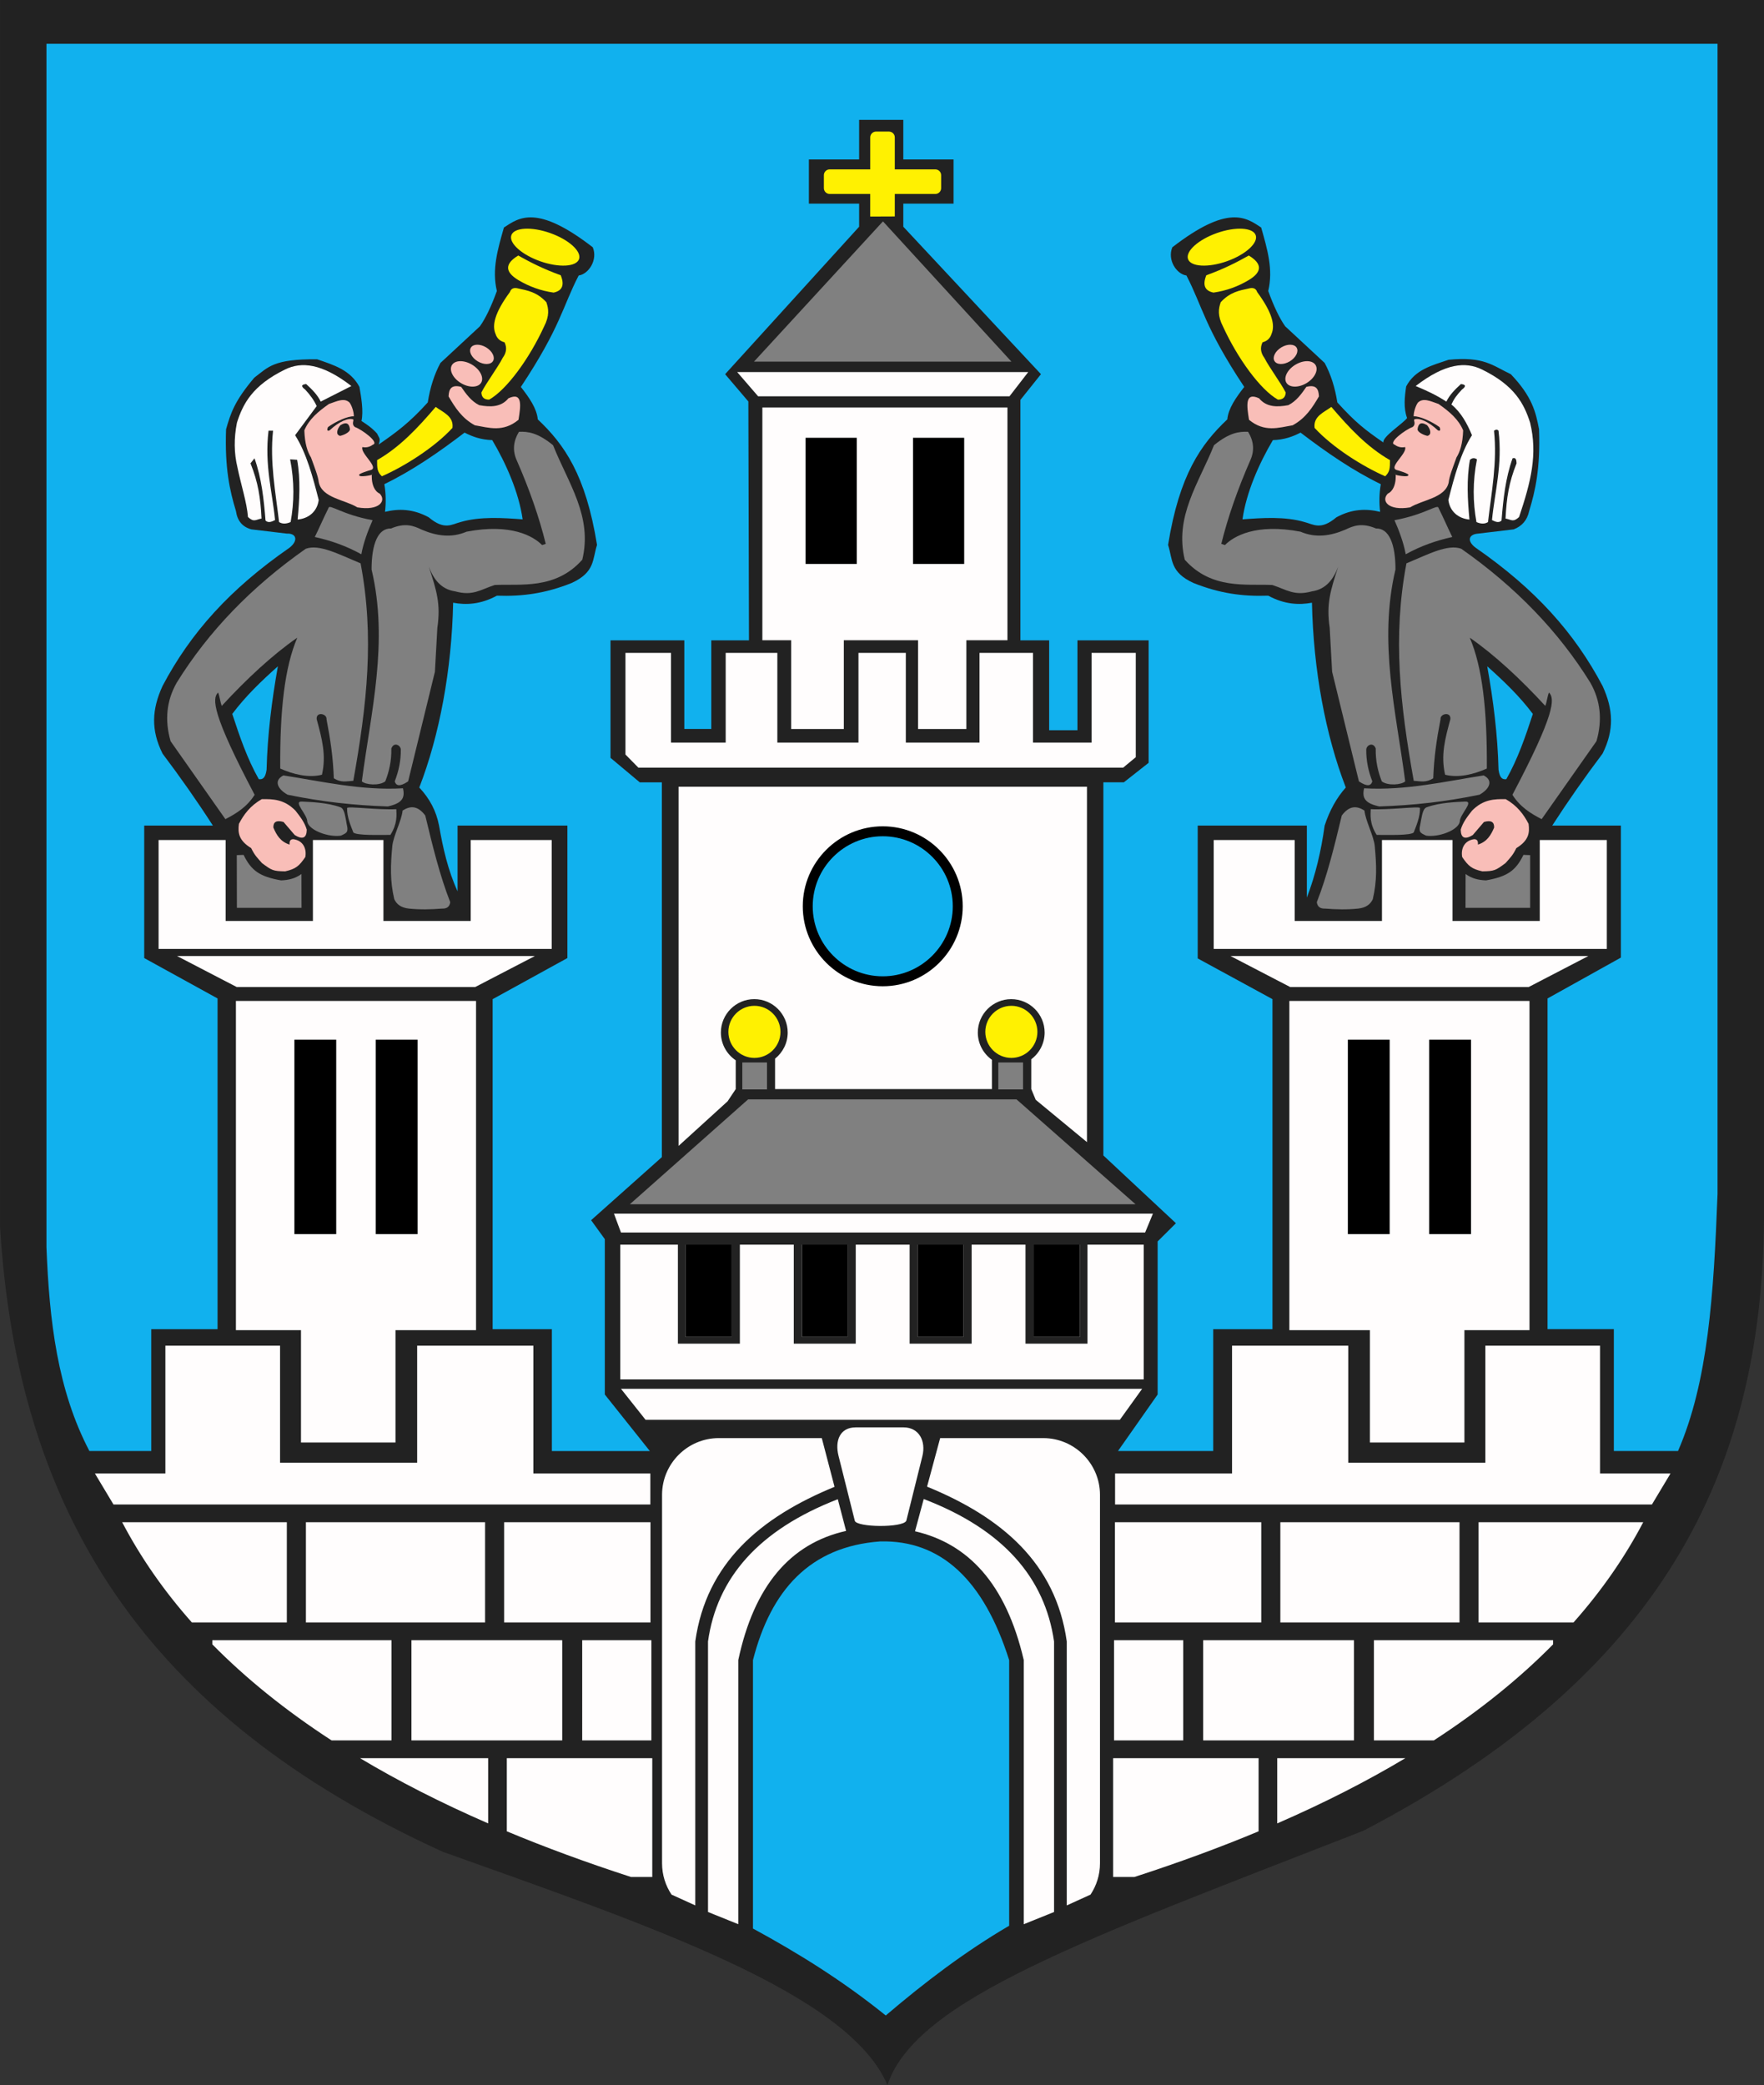
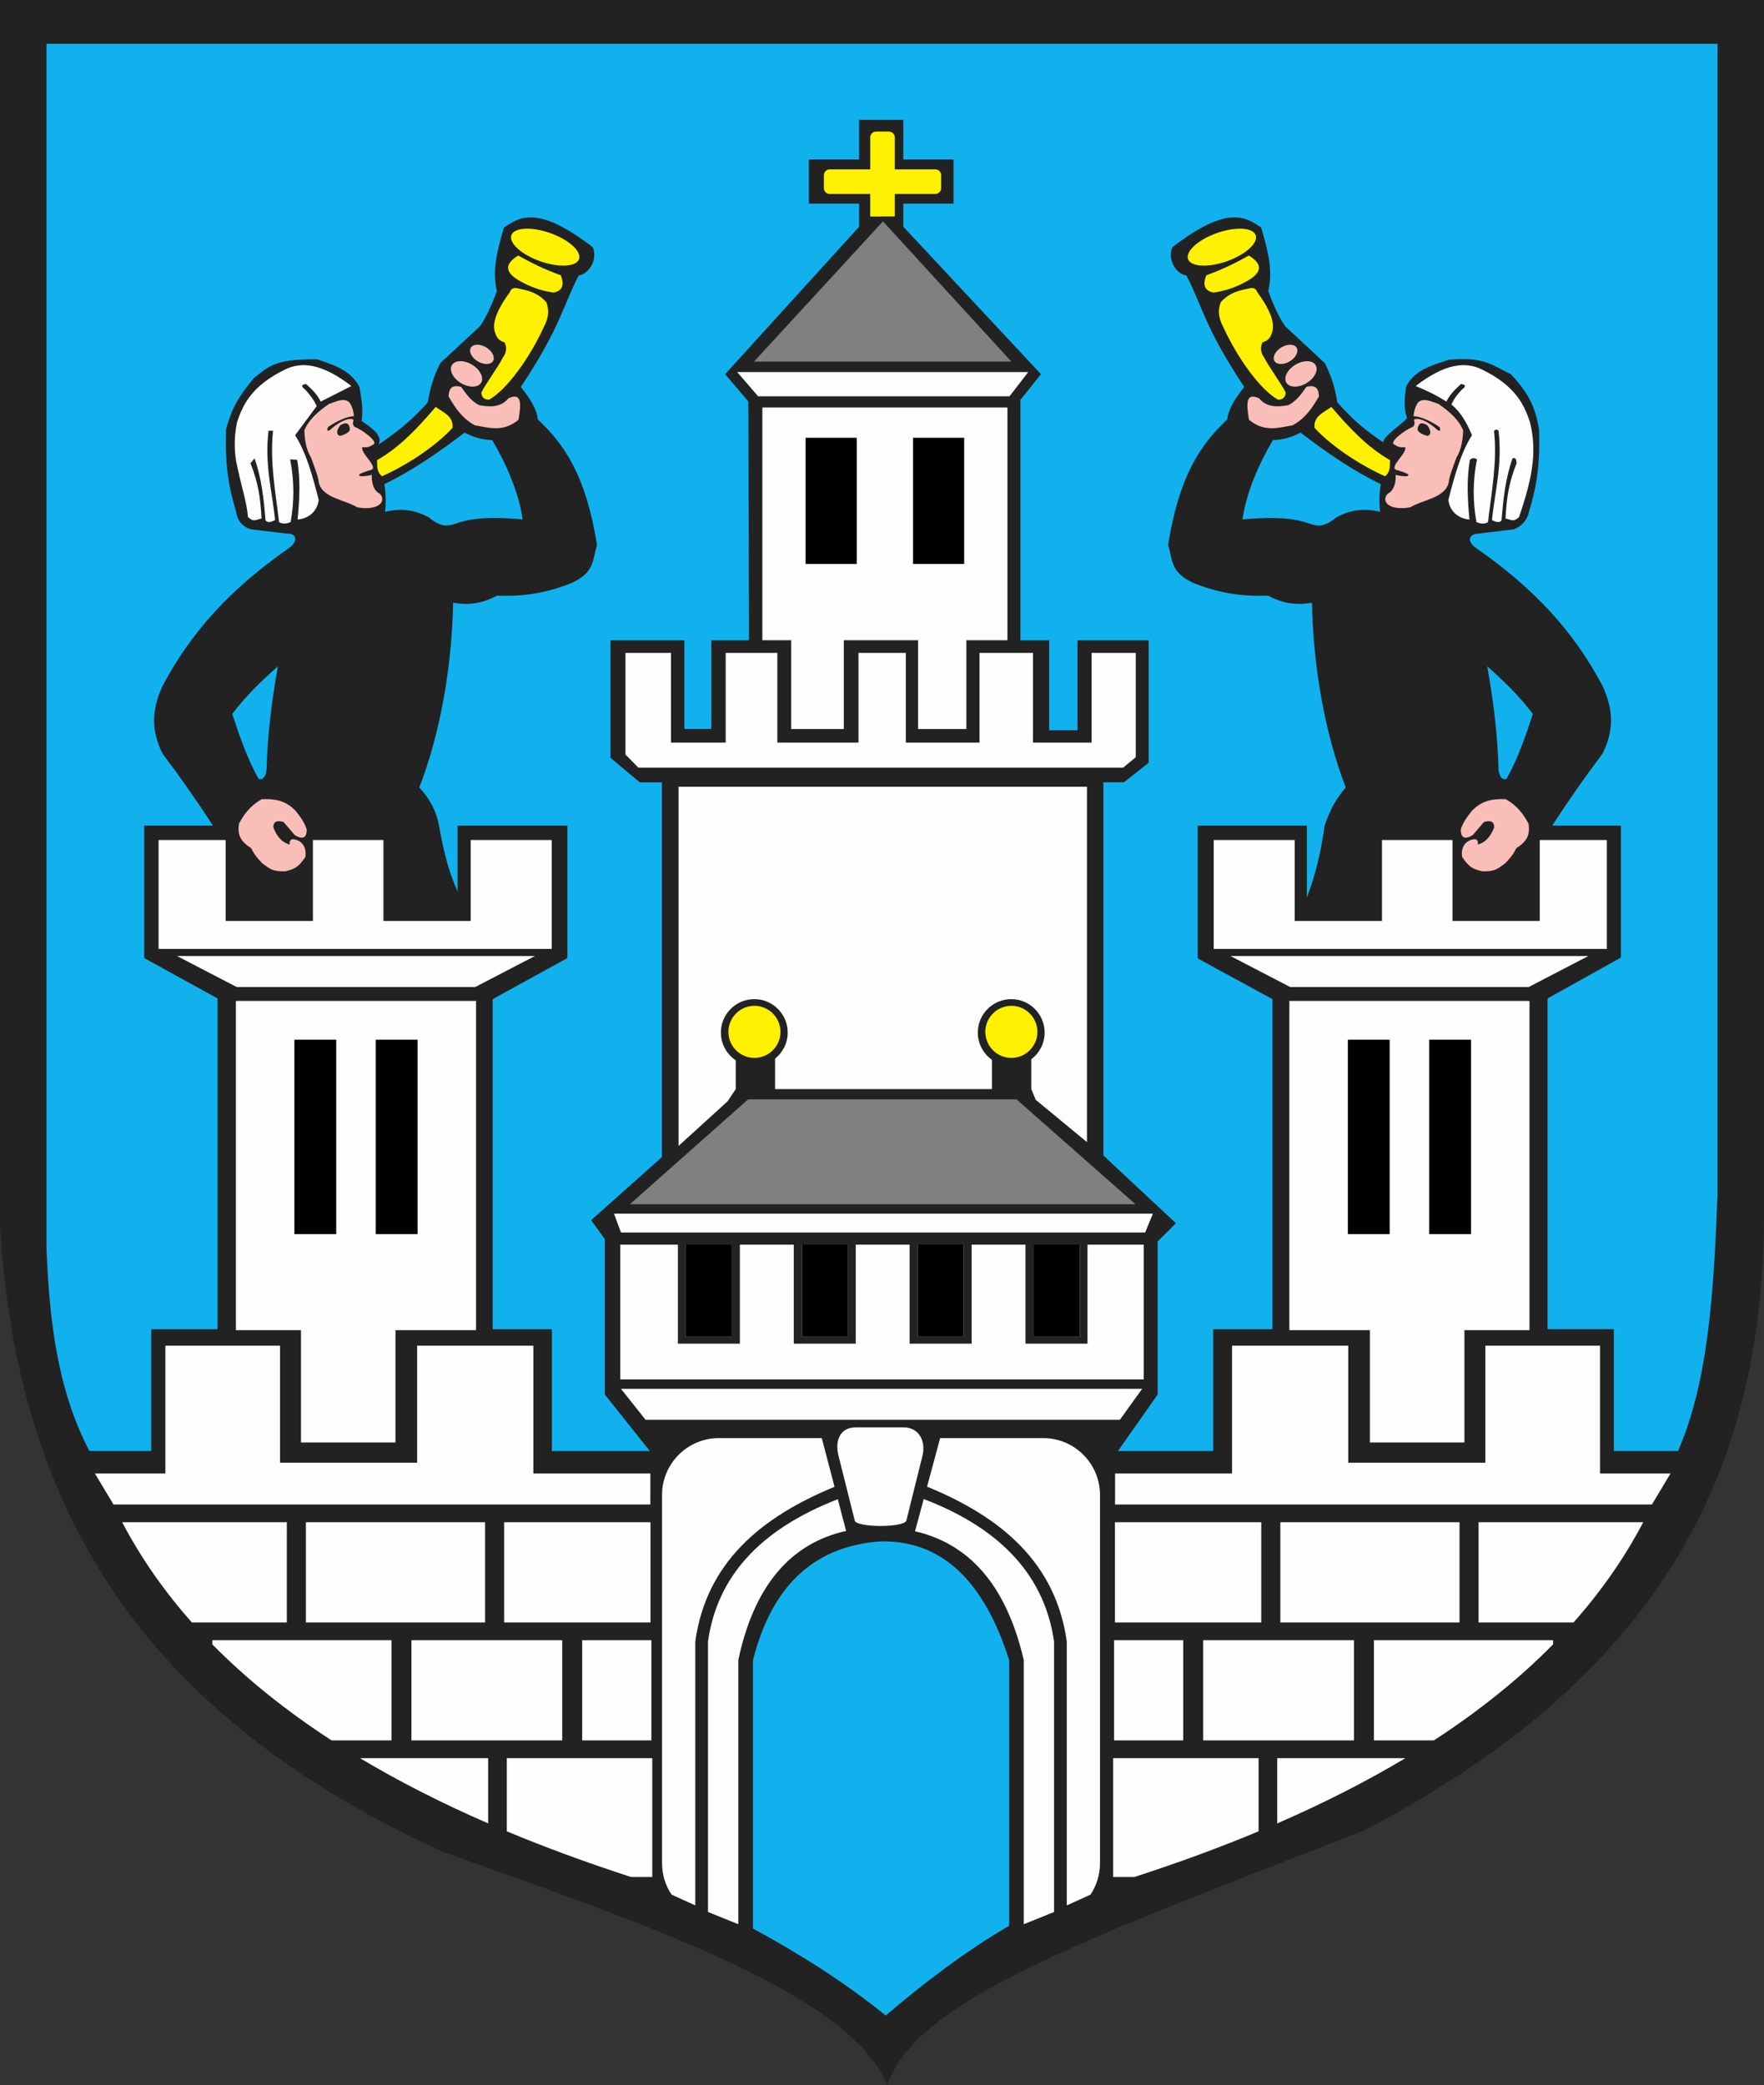
<svg xmlns="http://www.w3.org/2000/svg" id="Warstwa_1" x="0px" y="0px" width="532.207px" height="629.094px" viewBox="0 0 532.207 629.094" style="enable-background:new 0 0 532.207 629.094;" xml:space="preserve">
  <rect x="0" y="0" width="532.207" height="629.094" fill="#333333" stroke="none" />
  <style type="text/css">
	.st0{fill:#222222;}
	.st1{fill:#808080;}
	.st2{fill:#FFF101;}
	.st3{fill:#11B1EE;}
	.st4{fill:#FFFDFD;}
	.st5{fill:#F9BEB8;}
	.st6{fill:#11B1EE;stroke:#000000;stroke-width:3;}
</style>
  <g id="Layer_1">
    <g>
      <path class="st0" d="M0,0h532.207v367.883c-0.597,76.188-30.965,137.628-120.857,184.469    c-83.936,32.784-135.063,50.862-143.603,76.741c-11.82-27.887-72.117-48.207-134.16-70.383    C43.269,517.492,5.195,455.824,0.007,370V-0.004" />
      <path class="st1" d="M225.711,331.699h80.985l35.891,31.629H190.039l35.668-31.629H225.711z M266.395,66.789l38.758,42.32h-77.676    L266.395,66.789" />
      <path class="st2" d="M227.617,303.465c4.329,0,7.856,3.527,7.856,7.859c0,4.328-3.527,7.859-7.856,7.859    c-4.328,0-7.859-3.527-7.859-7.859C219.757,306.996,223.285,303.465,227.617,303.465z M305.134,303.465    c4.327,0,7.854,3.527,7.854,7.859c0,4.328-3.526,7.859-7.854,7.859c-4.329,0-7.859-3.527-7.859-7.859    C297.274,306.996,300.801,303.465,305.134,303.465z M250.319,51.105h12.234v-9.66c0-0.961,0.785-1.746,1.746-1.746h3.918    c0.961,0,1.746,0.785,1.746,1.746v9.66h12.234c0.961,0,1.747,0.786,1.747,1.747v3.921c0,0.961-0.786,1.746-1.747,1.746h-12.234    v6.782l-7.418,0.031v-6.816h-12.233c-0.961,0-1.746-0.786-1.746-1.747v-3.921c0-0.961,0.785-1.746,1.746-1.746L250.319,51.105z     M115.211,143.699c6.813-2.976,15.926-8.73,21.297-14.597c0.449-3.547-2.883-4.711-5.051-6.336    c-5.457,6.375-10.781,12.093-17.687,16.062C113.77,141.113,113.77,142.375,115.211,143.699z M145.234,118.41    c1.503-2.945,4.929-7.5,6.437-10.445c1.142-1.563,1.32-3.125,0.539-4.692c-1.383-0.359-2.285-1.199-2.703-2.523    c-1.082-2.523-0.358-6.254,4.328-12.633c0.36-1.082,1.199-1.441,2.524-1.082c2.824,0.613,5.651,1.078,8.479,4.149    c0.664,1.921,1.027,4.027-0.719,7.398c-4.375,9.531-11.203,18.98-16.543,22c-1.504,0-2.285-0.719-2.343-2.164L145.234,118.41    L145.234,118.41z M156.362,77.098c3.547,1.984,7.336,3.968,12.813,5.953c1.199,2.945,0.48,4.691-2.164,5.23    c-3.789-0.539-7.34-1.804-10.648-3.789c-4.089-2.465-4.089-4.933,0-7.398v0.004H156.362z M165.992,70.316    c5.621,1.985,9.532,5.52,8.704,7.864c-0.825,2.339-6.09,2.632-11.711,0.644c-5.622-1.984-9.532-5.519-8.704-7.863    c0.829-2.34,6.09-2.633,11.715-0.645H165.992z M417.918,143.699c-6.813-2.976-15.927-8.73-21.298-14.597    c-0.447-3.547,2.885-4.711,5.053-6.336c5.457,6.375,10.779,12.093,17.688,16.062C419.359,141.113,419.359,142.375,417.918,143.699    z M387.899,118.41c-1.504-2.945-4.93-7.5-6.438-10.445c-1.143-1.563-1.32-3.125-0.539-4.692c1.383-0.359,2.283-1.199,2.701-2.523    c1.082-2.523,0.36-6.254-4.326-12.633c-0.359-1.082-1.199-1.441-2.523-1.082c-2.825,0.613-5.653,1.078-8.48,4.149    c-0.663,1.921-1.026,4.027,0.72,7.398c4.375,9.531,11.203,18.98,16.543,22c1.504,0,2.285-0.719,2.344-2.164L387.899,118.41    L387.899,118.41z M376.766,77.098c-3.543,1.984-7.332,3.968-12.813,5.953c-1.197,2.945-0.479,4.691,2.164,5.23    c3.789-0.539,7.34-1.804,10.649-3.789c4.09-2.465,4.09-4.933,0-7.398V77.098z M367.141,70.316    c-5.621,1.985-9.531,5.52-8.703,7.864c0.824,2.339,6.09,2.632,11.711,0.644c5.621-1.984,9.531-5.519,8.703-7.863    C378.027,68.621,372.762,68.328,367.141,70.316" />
-       <path class="st1" d="M423.961,235.758c-1.198,1.062-5.25,1.367-7.063,0c-1.146-2.906-1.907-6.098-1.836-9.922    c-0.782-2.125-2.856-0.981-2.86,0.363c-0.029,3.348,0.653,6.512,1.836,9.555c-0.414,1.332-1.49,1.711-4.043,0    c-2.689-11.024-5.386-22.051-8.086-33.074c-0.241-4.407-0.486-8.821-0.732-13.231c-1.066-7.226,0.215-11.246,2.568-18.472    c-1.39,3.628-3.554,6.808-7.939,7.441c-5.293,1.469-7.5-0.453-11.945-1.922c-7.715-0.367-18.34,1.473-26.414-7.625    c-3.157-13.117,4.223-23.031,8.82-34.547c4.656-3.805,7.597-4.168,10.289-4.043c1.715,2.817,1.957,5.633,0.732,8.449    c-3.918,8.942-6.857,17.395-8.818,25.36c0.361,0.121,0.732,0.242,1.101,0.363c2.606-2.652,9.344-6.613,22.786-4.039    c4.531,1.957,9.063,1.316,13.597-0.641c2.325-1.105,4.896-2.164,9.188-0.32c3.918-0.121,5.879,4.637,5.879,12.356    c-5.203,21.964,0.211,42.972,2.937,63.949H423.961z M456.305,239.801c2.324,3.679,5.512,5.636,8.818,7.347    c5.514-7.839,11.024-15.679,16.535-23.519c1.836-6.367,1.225-12.25-1.836-17.641c-9.554-15.433-22.539-28.91-38.957-40.426    c-4.068-1.453-9.765,1.579-16.535,4.411c-4.197,22.14-1.918,42.609,2.203,65.609c2.203,0.148,3.672,0.613,5.879-0.758    c0.242-6.367,0.979-11.433,2.203-17.805c-0.198-1.734,3.231-2.417,2.961,0c-1.593,5.879-2.937,10.848-1.582,16.727    c4.091,1.051,8.803-0.172,12.586-1.859c0.121-17.731-1.344-30.575-5.144-39.489c7.472,5.176,15.312,12.465,22.785,20.579    c0.487-1.223,0.607-2.817,1.101-4.043c1.856,1.804,1.872,6.437-11.021,30.871L456.305,239.801z M447.63,233.953    c-11.342,1.746-23.484,4.625-36.074,3.879c-0.72,3.051,0.418,4.555,4.564,5.477c10.149-0.329,19.807-1.379,30.25-3.536    c3.157-1.785,4.186-4.336,1.254-5.82H447.63z M413.555,244.141c5.508,0.269,14.312-0.914,14.851-0.387    c0.104,2.699-1.21,5.652-1.896,7.441c-1.173,0.914-7.548,0.703-11.168,0.703c-2.182-3.449-1.842-6.058-1.785-7.753    L413.555,244.141L413.555,244.141z M428.68,247.766c0.328-1.434,0.512-3.758,1.754-4.207c4.015-1.461,9-1.582,11.594-1.715    c2.878-0.137-1.665,3.875-1.609,6.105c-0.563,2.629-6.505,4.735-10.141,4.176c-0.977-0.461-1.625-0.73-1.848-1.273    C428.066,249.953,428.594,248.73,428.68,247.766z M411.668,244.57c0.277,2.989,2.816,7.676,3.099,10.668    c0.554,5.91,0.707,10.531-0.586,16.043c-0.686,1.481-1.938,2.586-4.449,2.852c-3.309,0.34-6.618,0.265-9.93,0    c-1.406,0.062-2.32-0.485-2.514-1.938c3.114-7.906,5.342-17.004,7.531-26.14c2.282-3.063,4.567-2.985,6.849-1.481V244.57z     M461.652,258.008v15.898h-19.5l0.023-10.219c1.809,1.368,3.918,1.852,6.154,1.934c6.414-1.129,8.975-2.906,11.303-7.695    l2.012,0.078L461.652,258.008z M434.009,153.242c1.555,3.11,2.801,6.059,4.15,8.774c-4.866,1.074-9.573,2.726-14.047,5.218    c-0.593-3.355-1.992-7.129-3.396-10.285c9.27-1.699,13.082-5.004,13.289-3.703L434.009,153.242z M109.168,235.758    c1.203,1.062,5.25,1.367,7.063,0c1.144-2.906,1.905-6.098,1.836-9.922c0.781-2.125,2.854-0.981,2.858,0.363    c0.031,3.348-0.651,6.512-1.836,9.555c0.414,1.332,1.492,1.711,4.043,0c2.691-11.024,5.388-22.051,8.082-33.074    c0.242-4.407,0.488-8.821,0.734-13.231c1.067-7.226-0.218-11.246-2.57-18.472c1.388,3.628,3.556,6.808,7.941,7.441    c5.293,1.469,7.5-0.453,11.946-1.922c7.715-0.367,18.34,1.473,26.413-7.625c3.156-13.117-4.227-23.031-8.819-34.547    c-4.657-3.805-7.599-4.168-10.29-4.043c-1.714,2.817-1.957,5.633-0.734,8.449c3.918,8.942,6.86,17.395,8.82,25.36    c-0.363,0.121-0.734,0.242-1.102,0.363c-2.602-2.652-9.344-6.613-22.784-4.039c-4.532,1.957-9.063,1.316-13.599-0.641    c-2.323-1.105-4.894-2.164-9.187-0.32c-3.918-0.121-5.879,4.637-5.879,12.356C117.309,193.773,111.895,214.781,109.168,235.758z     M76.823,239.801c-2.324,3.679-5.507,5.636-8.82,7.347c-5.512-7.839-11.022-15.679-16.535-23.519    c-1.836-6.367-1.223-12.25,1.836-17.641c9.556-15.433,22.539-28.91,38.957-40.426c4.07-1.453,9.767,1.579,16.535,4.411    c4.199,22.14,1.918,42.609-2.203,65.609c-2.202,0.148-3.676,0.613-5.879-0.758c-0.242-6.367-0.977-11.433-2.203-17.805    c0.199-1.734-3.23-2.417-2.961,0c1.595,5.879,2.938,10.848,1.582,16.727c-4.09,1.051-8.801-0.172-12.586-1.859    c-0.121-17.731,1.345-30.575,5.146-39.489c-7.474,5.176-15.313,12.465-22.786,20.579c-0.488-1.223-0.609-2.817-1.103-4.043    c-1.854,1.804-1.87,6.437,11.023,30.871L76.823,239.801z M85.5,233.953c11.34,1.746,23.485,4.625,36.074,3.879    c0.723,3.051-0.418,4.555-4.563,5.477c-10.148-0.329-19.805-1.379-30.25-3.536c-3.155-1.785-4.184-4.336-1.254-5.82H85.5z     M119.574,244.141c-5.507,0.269-14.313-0.914-14.851-0.387c-0.103,2.699,1.211,5.652,1.897,7.441    c1.172,0.914,7.547,0.703,11.168,0.703c2.18-3.449,1.84-6.058,1.785-7.753L119.574,244.141L119.574,244.141z M104.453,247.766    c-0.328-1.434-0.511-3.758-1.754-4.207c-4.016-1.461-9-1.582-11.593-1.715c-2.875-0.137,1.664,3.875,1.608,6.105    c0.563,2.629,6.5,4.735,10.138,4.176c0.976-0.461,1.625-0.73,1.847-1.273c0.364-0.899-0.168-2.122-0.25-3.086H104.453z     M121.461,244.57c-0.276,2.989-2.815,7.676-3.098,10.668c-0.554,5.91-0.707,10.531,0.586,16.043    c0.684,1.481,1.938,2.586,4.45,2.852c3.308,0.34,6.617,0.265,9.929,0c1.407,0.062,2.321-0.485,2.508-1.938    c-3.112-7.906-5.34-17.004-7.531-26.14c-2.28-3.063-4.566-2.985-6.848-1.481L121.461,244.57z M71.438,258.008l0.035,15.898h19.5    l-0.024-10.219c-1.808,1.368-3.914,1.852-6.156,1.934c-6.41-1.129-8.973-2.906-11.301-7.695l-2.05,0.078L71.438,258.008z     M99.125,153.242c-1.555,3.11-2.797,6.059-4.151,8.774c4.866,1.074,9.573,2.726,14.043,5.218    c0.597-3.355,1.991-7.129,3.397-10.285c-9.269-1.699-13.082-5.004-13.289-3.703V153.242z M223.957,320.566h7.449v8.129h-7.449    V320.566z M301.202,320.566h7.453v8.129h-7.453" />
      <path class="st3" d="M14.01,13.211h504.181v347.008c-1.176,30.473-2.825,56.625-11.922,77.563h-19.364V401.02h-20.003v-99.777    l22.128-12.324v-39.836h-20.711c4.661-7.234,9.724-14.469,15.176-21.703c3.548-7.09,3.264-13.332,0-20.43    c-8.468-16.043-20.332-29.254-38.304-41.707c-2.696-2.019-2.125-4.078,0.847-4.254c3.548-0.422,7.092-0.847,10.639-1.273    c2.469-0.934,4.078-2.727,4.68-5.531c1.847-6.09,3.406-12.895,2.976-24.684c-0.986-5.207-2.09-9.871-8.512-16.598    c-5.582-2.64-8.078-5.394-18.781-4.354c-4.969,1.695-10.097,2.922-12.789,8.035c-0.456,2.977-0.865,6.555,0.274,9.535    c-1.164,1.629-7.539,5.656-7.149,7.391c-5.529-3.824-8.365-5.989-13.9-12.098c-0.707-4.535-1.985-8.508-3.828-11.914    c-3.969-3.687-7.942-7.375-11.914-11.062c-1.7-2.411-3.403-5.957-5.106-10.637c1.561-6.524-0.279-12.625-2.125-19.149    c-4.607-3.062-9.979-7.046-26.812,5.957c-1.567,3.832,1.269,8.09,4.254,8.512c4.875,9.383,5.414,15.5,17.449,33.621    c-2.551,3.262-4.821,6.524-5.106,9.785c-7.947,7.496-14.479,16.707-17.875,37.879c1.41,4.399,0.547,8.231,7.66,11.489    c7.801,3.117,14.754,4.113,22.555,3.828c4.967,2.695,9.363,2.836,13.192,2.125c0.425,20.285,4.113,40.008,10.211,55.754    c-2.743,3.058-4.872,6.89-6.383,11.488c-1.055,7.68-2.774,14.969-5.367,21.726v-21.726h-32.93v40.074l22.555,12.293v99.569    h-17.875v36.763h-28.734l11.97-17.051v-46.187l5.512-5.486l-21.887-20.444V236.035h6.176l7.476-5.883v-36.957h-21.476v27.125    h-8.532v-27.125h-8.674v-72.543l6.203-7.757L272.53,68.402v-6.965h15.16V48.113h-15.16V36.168h-13.325v11.945h-15.16v13.324h15.16    v6.969l-40.429,44.492l7.004,8.235l0.187,72.066h-11.366v26.738h-8.142v-26.738H184.19v35.449l8.836,7.395h6.664v113.074    l-21.349,19.031l4.134,5.715v46.879l13.586,17.051h-29.556v-36.762H148.63v-99.57l22.556-12.402V249.09h-33.138v19.828    c-2.883-6.293-4.391-12.973-5.586-19.828c-0.858-4.461-2.848-8.153-5.961-11.488c6.099-15.747,9.785-35.465,10.215-55.754    c3.828,0.707,8.228,0.566,13.191-2.125c7.801,0.281,14.754-0.707,22.555-3.828c7.109-3.258,6.246-7.09,7.66-11.489    c-3.39-21.168-9.922-30.379-17.875-37.879c-0.281-3.261-2.55-6.523-5.104-9.785c12.03-18.121,12.573-24.234,17.448-33.621    c2.984-0.422,5.824-4.676,4.254-8.512c-16.827-13.007-22.198-9.02-26.813-5.957c-1.843,6.524-3.688,12.625-2.125,19.149    c-1.699,4.679-3.402,8.226-5.105,10.636c-3.969,3.688-7.94,7.375-11.914,11.063c-1.844,3.402-3.116,7.375-3.827,11.914    c-5.531,6.105-9.274,8.875-14.81,12.699c0.613-1.941,0.224-1.738-0.512-3.336c-1.559-1.699-2.968-2.656-4.679-3.761    c0.659-2.977-0.091-7.301-0.617-10.278c-2.688-5.113-7.821-6.64-12.789-8.34c-13.165-0.113-14.692,2.348-18.935,5.555    c-6.02,7.125-7.12,10.742-8.512,15.551c-0.43,11.789,1.129,18.594,2.978,24.683c0.422,2.977,1.983,4.821,4.679,5.532    c3.547,0.422,7.09,0.847,10.637,1.273c2.978-0.14,3.547,2.129,0.853,4.254c-17.97,12.449-29.836,25.66-38.306,41.707    c-3.262,7.094-3.547,13.336,0,20.43c5.453,7.234,10.517,14.469,15.177,21.703H43.51v39.969l22.13,12.191v99.777H45.635v36.762    H26.968c-9.612-18.379-12.082-39.113-12.952-61.469V13.211H14.01z M266.227,254.234c10.636,0,19.312,8.676,19.312,19.313    s-8.676,19.313-19.312,19.313c-10.638,0-19.313-8.675-19.313-19.313C246.914,262.91,255.589,254.234,266.227,254.234z     M462.473,215.406c-4.013-5.367-8.811-9.953-13.768-14.375c1.837,10.27,3.146,20.645,3.41,31.227    c0.393,2.715,1.332,2.949,2.354,2.828c3.482-6.149,5.775-12.895,8-19.68L462.473,215.406L462.473,215.406z M416.598,146.082    c-8.388-4.07-16.375-9.559-24.215-15.559c-2.332,1.2-4.91,2.164-8.35,2.266c-4.175,7.059-8.015,15.75-9.172,23.906    c5.907-0.445,12.849-0.926,18.754,0.824c2.682,0.688,4.85,2.551,9.582-1.441c4.704-2.559,9.036-2.66,13.192-1.648    c-0.317-2.653-0.301-5.418,0.203-8.348L416.598,146.082L416.598,146.082z M70.073,215.406c4.012-5.367,8.809-9.953,13.766-14.375    c-1.836,10.27-3.144,20.645-3.41,31.227c-0.391,2.715-1.332,2.949-2.352,2.828c-3.484-6.149-5.777-12.895-8-19.68L70.073,215.406    L70.073,215.406z M115.949,146.082c8.387-4.07,16.375-9.559,24.215-15.559c2.332,1.2,4.91,2.164,8.348,2.266    c4.177,7.059,8.017,15.75,9.173,23.906c-5.906-0.445-12.849-0.926-18.755,0.824c-2.68,0.688-4.848,2.551-9.581-1.441    c-4.703-2.559-9.031-2.66-13.188-1.648c0.317-2.653,0.297-5.418-0.203-8.348L115.949,146.082L115.949,146.082z M227.171,500.895    c5.383-21.109,17.185-34.277,38.367-35.828c18.242-0.47,31.219,11.473,38.935,35.828v80.12    c-13.259,7.759-25.485,17.066-37.238,27.082c-12.931-10.438-26.379-18.809-40.06-26.233v-80.969" />
      <path class="st4" d="M427.112,116.469c8.936-6.891,15.094-7.395,19.989-4.996c9.914,4.843,12.729,10.394,14.539,16.05    c2.308,9.551,0.265,17.766-3.328,28.473c-1.817,1.664-2.271,0.805-4.086,0.453c0.312-6.222,0.992-10.84,3.328-16.656    c-0.035-1.02-0.199-1.871-1.211-1.512c-2.139,6.004-2.816,12.367-3.328,18.778c-1.008,0.96-2.271,0.101-2.875-0.149    c0.793-8.301,3.226-16.633,1.969-26.957c-0.454-0.508-0.907-0.305-1.36,0c1.014,9.461-0.758,18.508-1.814,27.563    c-0.957,0.601-2.117,0.601-3.481,0c-1.082-5.93-1.183-12.192,0.149-18.93c-0.672-0.445-1.367-0.535-2.117,0.148    c-1.059,5.953-0.704,12.063-0.148,18.02c-3.28-0.301-5.905-2.371-6.358-5.906c1.808-7.071,3.672-14.094,7.117-19.536    c-1.436-3.5-3.302-6.917-6.203-9.273c0.754-1.664,1.607-2.84,3.176-4.504c1.308-0.957,1.211-1.512-0.301-1.664    c-1.768,1.613-3.436,3.277-4.393,5.301c-2.979-1.953-6.09-3.396-9.236-4.692L427.112,116.469z M106.016,116.469    c-8.935-6.891-15.095-7.395-19.992-4.996c-9.911,4.843-12.731,10.394-14.536,16.05c-0.941,4.692-0.89,9.184,0.148,13.477    c1.181,5.703,2.816,10.48,3.181,14.992c1.815,1.664,2.269,0.805,4.086,0.453c-0.313-6.222-0.993-10.84-3.329-16.656    c0.403-0.504,0.805-1.008,1.211-1.512c2.137,6.004,2.817,12.368,3.328,18.778c1.008,0.961,2.27,0.101,2.875-0.149    c-0.792-8.301-3.227-16.633-1.968-26.957c0.453,0,0.905,0,1.362,0c-1.012,9.461,0.759,18.508,1.816,27.563    c0.957,0.601,2.118,0.601,3.48,0c1.087-5.93,1.184-12.192-0.148-18.93c0.704,0.047,1.411,0.098,2.118,0.148    c1.058,5.954,0.707,12.063,0.147,18.02c3.281-0.301,5.906-2.371,6.359-5.906c-1.808-7.071-3.671-14.094-7.117-19.535    c2.168-2.926,4.34-5.856,6.512-8.782c-0.754-1.664-1.918-3.328-3.48-4.996c-1.313-0.957-1.21-1.512,0.301-1.664    c1.766,1.613,3.434,3.278,4.391,5.301c3.078-1.563,6.156-3.129,9.238-4.691L106.016,116.469z M152.905,530.457h43.887v35.855    h-6.406c-13.362-4.328-25.844-8.927-37.477-13.781v-22.074H152.905z M108.617,530.457h38.664v19.685    C133.098,543.973,120.231,537.406,108.617,530.457z M175.652,494.863h20.871V525.1h-20.871V494.863z M124.136,494.863h45.492    V525.1h-45.492C124.136,525.1,124.136,494.863,124.136,494.863z M64.058,494.863h54.054V525.1h-18.077    c-13.945-9.065-25.895-18.741-35.977-28.979v-1.254C64.058,494.867,64.058,494.863,64.058,494.863z M92.293,459.273h54.056v30.237    H92.293V459.273z M152.102,459.273h44.151v30.237h-44.151V459.273z M36.855,459.273h49.683v30.237H57.885    c-8.526-9.616-15.504-19.707-21.026-30.237H36.855z M49.902,406.008h34.589V441.3h41.368v-35.292h35.058v38.563h35.293v9.348    H34.238l-5.605-9.348H49.9v-38.563H49.902z M71.171,301.996h72.453v99.336h-24.305v33.887H90.808v-33.887H71.175v-99.336H71.171z     M113.359,313.684h12.621v58.664h-12.621V313.684z M53.41,288.441c35.993,0,71.985,0,107.981,0l-17.996,9.348    c-23.996,0-47.992,0-71.989,0L53.41,288.441z M47.851,253.437h20.223v24.434h26.332v-24.434h21.278v24.434h26.332v-24.434h24.437    v32.864H47.846v-32.864H47.851z M379.727,530.457H335.84v35.855h6.404c13.364-4.328,25.846-8.927,37.479-13.781v-22.074H379.727z     M424.012,530.457h-38.664v19.685C399.53,543.973,412.399,537.406,424.012,530.457z M356.981,494.863H336.11V525.1h20.871V494.863    z M408.495,494.863h-45.49V525.1h45.49V494.863z M468.573,494.863h-54.054V525.1h18.078c13.944-9.065,25.894-18.741,35.976-28.979    v-1.254L468.573,494.863L468.573,494.863z M440.341,459.273h-54.057v30.237h54.057V459.273z M380.53,459.273h-44.15v30.237h44.15    V459.273z M495.777,459.273h-49.684v30.237h28.65c8.524-9.616,15.504-19.707,21.028-30.237H495.777z M482.731,406.008h-34.59    V441.3h-41.367v-35.292h-35.059v38.563h-35.293v9.348h161.973l5.604-9.348h-21.265v-38.563H482.731z M461.456,301.996h-72.451    v99.336h24.305v33.887h28.511v-33.887h19.633v-99.336H461.456z M443.813,313.684h-12.621v58.664h12.621V313.684z M419.27,313.684    h-12.618v58.664h12.617L419.27,313.684L419.27,313.684z M479.223,288.441c-35.992,0-71.988,0-107.981,0l17.996,9.348    c23.997,0,47.989,0,71.989,0L479.223,288.441z M484.78,253.437h-20.222v24.434h-26.332v-24.434h-21.278v24.434h-26.332v-24.434    h-24.433v32.864h118.604v-32.864H484.78z M204.714,237.367h123.228V344.59l-15.457-12.762l-1.344-3.23v-9.012    c2.439-1.84,4.031-4.766,4.031-8.055c0-5.551-4.527-10.078-10.082-10.078c-5.552,0-10.079,4.527-10.079,10.078    c0,3.387,1.685,6.391,4.255,8.219v8.844h-65.423v-9.188c2.316-1.848,3.81-4.695,3.81-7.879c0-5.55-4.528-10.078-10.079-10.078    c-5.55,0-10.082,4.528-10.082,10.078c0,3.481,1.782,6.563,4.481,8.375v8.691l-2.462,3.691l-14.784,13.453V237.359L204.714,237.367    z M230,122.953h73.949v70.219h-12.395v26.785h-14.569v-26.785h-22.403v26.785h-15.875v-26.785h-8.699v-70.219    C230.008,122.953,230,122.953,230,122.953z M275.457,132.09h15.442v38.063h-15.442V132.09z M243.05,132.09h15.441v38.063H243.05    V132.09z M188.711,196.988h13.735v27.063h16.496v-27.063h15.586v27.063h24.476v-27.063h14.289v27.063h22.231v-27.063h16.14v27.063    h17.673v-27.063h13.332v31.465l-3.815,3.16H192.609l-3.907-3.965v-30.656L188.711,196.988z M187.145,375.527h17.379v29.879h18.699    v-29.879h16.262v29.879h18.699v-29.879h16.258v29.879h18.699v-29.879h16.258v29.879h18.699v-29.879h16.972v40.652H187.132v-40.652    H187.145z M185.231,366.176H347.84l-2.35,5.691H187.352l-2.114-5.691H185.231z M311.884,375.527h13.947v27.832h-13.947V375.527z     M276.905,375.527h13.735v27.832h-13.735V375.527z M241.957,375.527h13.735v27.832h-13.735V375.527z M206.793,375.527h13.949    v27.832h-13.949V375.527z M187.348,419.023H344.59l-6.725,9.348H194.77l-7.418-9.348H187.348z M216.852,433.895h31.086    l3.847,14.694c-22.367,9.191-38.691,22.978-42.015,46.646v79.647l-7.164-3.258c-1.806-2.707-2.86-5.953-2.86-9.438v-111.19    c0-9.406,7.696-17.104,17.106-17.104V433.895z M252.766,452.328l2.504,9.57c-16.966,3.793-27.806,16.772-32.521,38.944v79.715    l-9.14-3.684v-81.632c2.699-19.148,15.218-33.609,39.16-42.91L252.766,452.328z M276.066,462.004l2.625-9.729    c24.105,9.229,36.554,23.84,39.32,42.969v81.633l-9.143,3.685v-79.716c-5.386-23.159-16.851-35.137-32.801-38.844L276.066,462.004    z M279.699,448.539l3.95-14.645h31.117c9.406,0,17.104,7.694,17.104,17.104v111.193c0,3.479-1.054,6.727-2.857,9.438l-7.164,3.258    V495.24C318.52,471.527,302.137,457.73,279.699,448.539z M258.141,430.652h14.448c4.703,0,6.832,4.141,5.695,8.707l-4.851,19.492    c-1.091,2.147-14.985,1.983-15.535-0.023l-4.918-19.617c-1.142-4.563,0.453-8.551,5.155-8.551L258.141,430.652z M222.414,112.266    h87.802l-5.643,7.3h-75.847l-6.306-7.3 M88.819,313.684h12.618v58.664H88.819V313.684z M266.328,250.809    c12.461,0,22.629,10.164,22.629,22.628c0,12.461-10.164,22.629-22.629,22.629c-12.461,0-22.629-10.164-22.629-22.629    C243.699,260.977,253.862,250.809,266.328,250.809z" />
      <path class="st5" d="M437.091,145.512c-0.992,4.761-7.936,5.265-11.635,7.566c-6.658,1.137-8.857-2-6.75-4.144    c3.38-1.61,2.117-7.93,2.36-5.711c0.015,0.16,3.727,0.836,3.804,0.195c0.604-0.438-3.097-1.512-3.301-1.555    c-3.039-0.672,3.106-5.047,2.356-6.98c-1.453,0.336-2.621-0.305-3.156-0.719c-2.094-0.617,3.386-4.633,5.418-5.324    c0.468-0.332,0.66-0.805,0.574-1.418c-0.117-0.485-0.121-0.469-0.1-0.86c1.375-0.597,4.221,0.524,7.177,3.293    c0.755,0.348,0.819-0.234,0.474-0.992c-2.332-1.707-6.106-3.39-7.797-3.246c-0.047-1.324,0.676-3.383,1.28-4.152    c1.603-1.531,3.724-0.442,6.224,0.418c3.351,2.351,6.031,4.636,7.426,7.972c-0.145,4.071-0.969,6.493-2.012,8.164    c-1.099,3.059-2.146,5.629-2.349,7.493L437.091,145.512L437.091,145.512z M427.691,129.461c-0.071,0.957,1.918,1.84,2.984,2.051    c1.525-0.43,0.719-2.301-0.134-3.239c-1.948-1.164-2.634-0.347-2.848,1.184L427.691,129.461z M379.87,120.172    c2.178,2.656,5.356,2.726,8.821,2.07c2.429-1.223,3.941-3.367,5.445-5.523c3.012-0.782,3.723,0.734,3.789,2.898    c-1.938,3.281-3.941,6.528-7.928,8.699c-4.279,0.735-8.5,2.188-13.163-1.656c-0.712-4.336-1.267-8.473,3.03-6.488    C379.864,120.172,379.87,120.172,379.87,120.172z M390.836,110.035c-2.427,1.461-3.655,3.902-2.733,5.434    c0.922,1.527,3.652,1.582,6.082,0.121c2.429-1.461,3.656-3.903,2.738-5.434c-0.924-1.527-3.652-1.586-6.082-0.121H390.836z     M386.591,104.809c-1.842,1.109-2.773,2.96-2.074,4.121c0.699,1.16,2.769,1.199,4.613,0.093c1.844-1.105,2.772-2.961,2.072-4.121    C390.505,103.742,388.434,103.699,386.591,104.809z M444.086,244.617c3.401-3.488,6.806-3.555,10.207-3.504    c3.47,1.992,5.423,4.621,6.888,7.449c0.348,2.653,0.125,4.985-3.695,7.325c-1.105,2.254-1.836,2.879-3.254,4.508    c-2.961,2.214-3.379,2.457-7.012,2.503c-3.234-0.761-4.177-1.554-6.074-4.32c-0.442-2.398,0.565-4.988,3.633-5.387    c1.146,0.008,1.146,0.95,1.125,1.629c2.777-0.871,3.945-2.918,4.882-5.133c0.061-1.73-0.961-2.296-3.064-1.687    c-1.125,1.312-2.254,2.629-3.379,3.945c-2.38,1.461-3.592,0.918-3.635-1.629c0.656-2.25,2.039-3.957,3.38-5.695L444.086,244.617    L444.086,244.617z M96.175,145.512c0.992,4.761,7.935,5.265,11.634,7.566c6.659,1.137,8.858-2,6.75-4.144    c-3.38-1.61-2.117-7.93-2.36-5.711c-0.015,0.16-3.73,0.836-3.804,0.195c-0.603-0.438,3.097-1.512,3.301-1.555    c3.039-0.672-3.106-5.047-2.356-6.98c1.453,0.336,2.621-0.305,3.156-0.719c2.09-0.617-3.386-4.633-5.418-5.324    c-0.465-0.332-0.66-0.805-0.574-1.418c0.117-0.485,0.121-0.469,0.099-0.86c-1.375-0.597-4.22,0.524-7.177,3.293    c-0.754,0.348-0.819-0.234-0.473-0.992c2.333-1.707,6.106-3.39,7.797-3.246c0.047-1.324-0.676-3.383-1.285-4.152    c-1.598-1.531-3.723-0.442-6.223,0.418c-3.351,2.351-6.031,4.636-7.425,7.972c0.144,4.071,0.968,6.493,2.011,8.164    C94.925,141.078,95.971,143.648,96.175,145.512z M105.574,129.461c0.071,0.957-1.918,1.84-2.984,2.051    c-1.526-0.43-0.719-2.301,0.134-3.239c1.948-1.164,2.633-0.347,2.847,1.184L105.574,129.461z M153.395,120.172    c-2.172,2.656-5.356,2.726-8.821,2.07c-2.429-1.223-3.941-3.367-5.445-5.523c-3.012-0.782-3.723,0.734-3.789,2.898    c1.938,3.281,3.941,6.528,7.927,8.699c4.276,0.735,8.5,2.188,13.163-1.656c0.712-4.336,1.267-8.473-3.03-6.488    C153.4,120.172,153.395,120.172,153.395,120.172z M142.425,110.035c2.431,1.461,3.656,3.902,2.738,5.434    c-0.922,1.527-3.652,1.582-6.082,0.121c-2.429-1.461-3.656-3.903-2.738-5.434C137.266,108.629,139.996,108.57,142.425,110.035z     M146.675,104.809c1.841,1.109,2.773,2.96,2.074,4.121c-0.695,1.16-2.769,1.199-4.613,0.093c-1.844-1.105-2.773-2.961-2.073-4.121    C142.757,103.742,144.832,103.699,146.675,104.809z M89.178,244.617c-3.398-3.488-6.805-3.555-10.207-3.504    c-3.469,1.992-5.422,4.621-6.887,7.449c-0.348,2.653-0.125,4.985,3.692,7.325c1.104,2.254,1.835,2.879,3.253,4.508    c2.965,2.214,3.379,2.457,7.012,2.503c3.235-0.761,4.172-1.554,6.074-4.32c0.446-2.398-0.566-4.988-3.629-5.387    c-1.145,0.008-1.145,0.95-1.125,1.629c-2.777-0.871-3.945-2.918-4.882-5.133c-0.063-1.73,0.961-2.296,3.065-1.687    c1.125,1.312,2.254,2.629,3.379,3.945c2.379,1.461,3.591,0.918,3.629-1.629c-0.655-2.25-2.038-3.957-3.379-5.695" />
    </g>
  </g>
  <g id="Layer_2">
    <path d="M113.359,313.684h12.621v58.664h-12.621V313.684z M443.813,313.684h-12.621v58.664h12.621V313.684z M419.27,313.684   h-12.618v58.664h12.617L419.27,313.684L419.27,313.684z M275.457,132.09h15.442v38.063h-15.442V132.09z M243.05,132.09h15.441   v38.063H243.05V132.09z M311.884,375.527h13.947v27.832h-13.947V375.527z M276.905,375.527h13.735v27.832h-13.735V375.527z    M241.957,375.527h13.735v27.832h-13.735V375.527z M206.793,375.527h13.949v27.832h-13.949V375.527z M88.819,313.684h12.618v58.664   H88.819V313.684z" />
  </g>
  <g id="Layer_3">
-     <path class="st6" d="M266.328,250.809c12.461,0,22.629,10.164,22.629,22.628c0,12.461-10.164,22.629-22.629,22.629   c-12.461,0-22.629-10.164-22.629-22.629C243.699,260.977,253.862,250.809,266.328,250.809z" />
-   </g>
+     </g>
</svg>